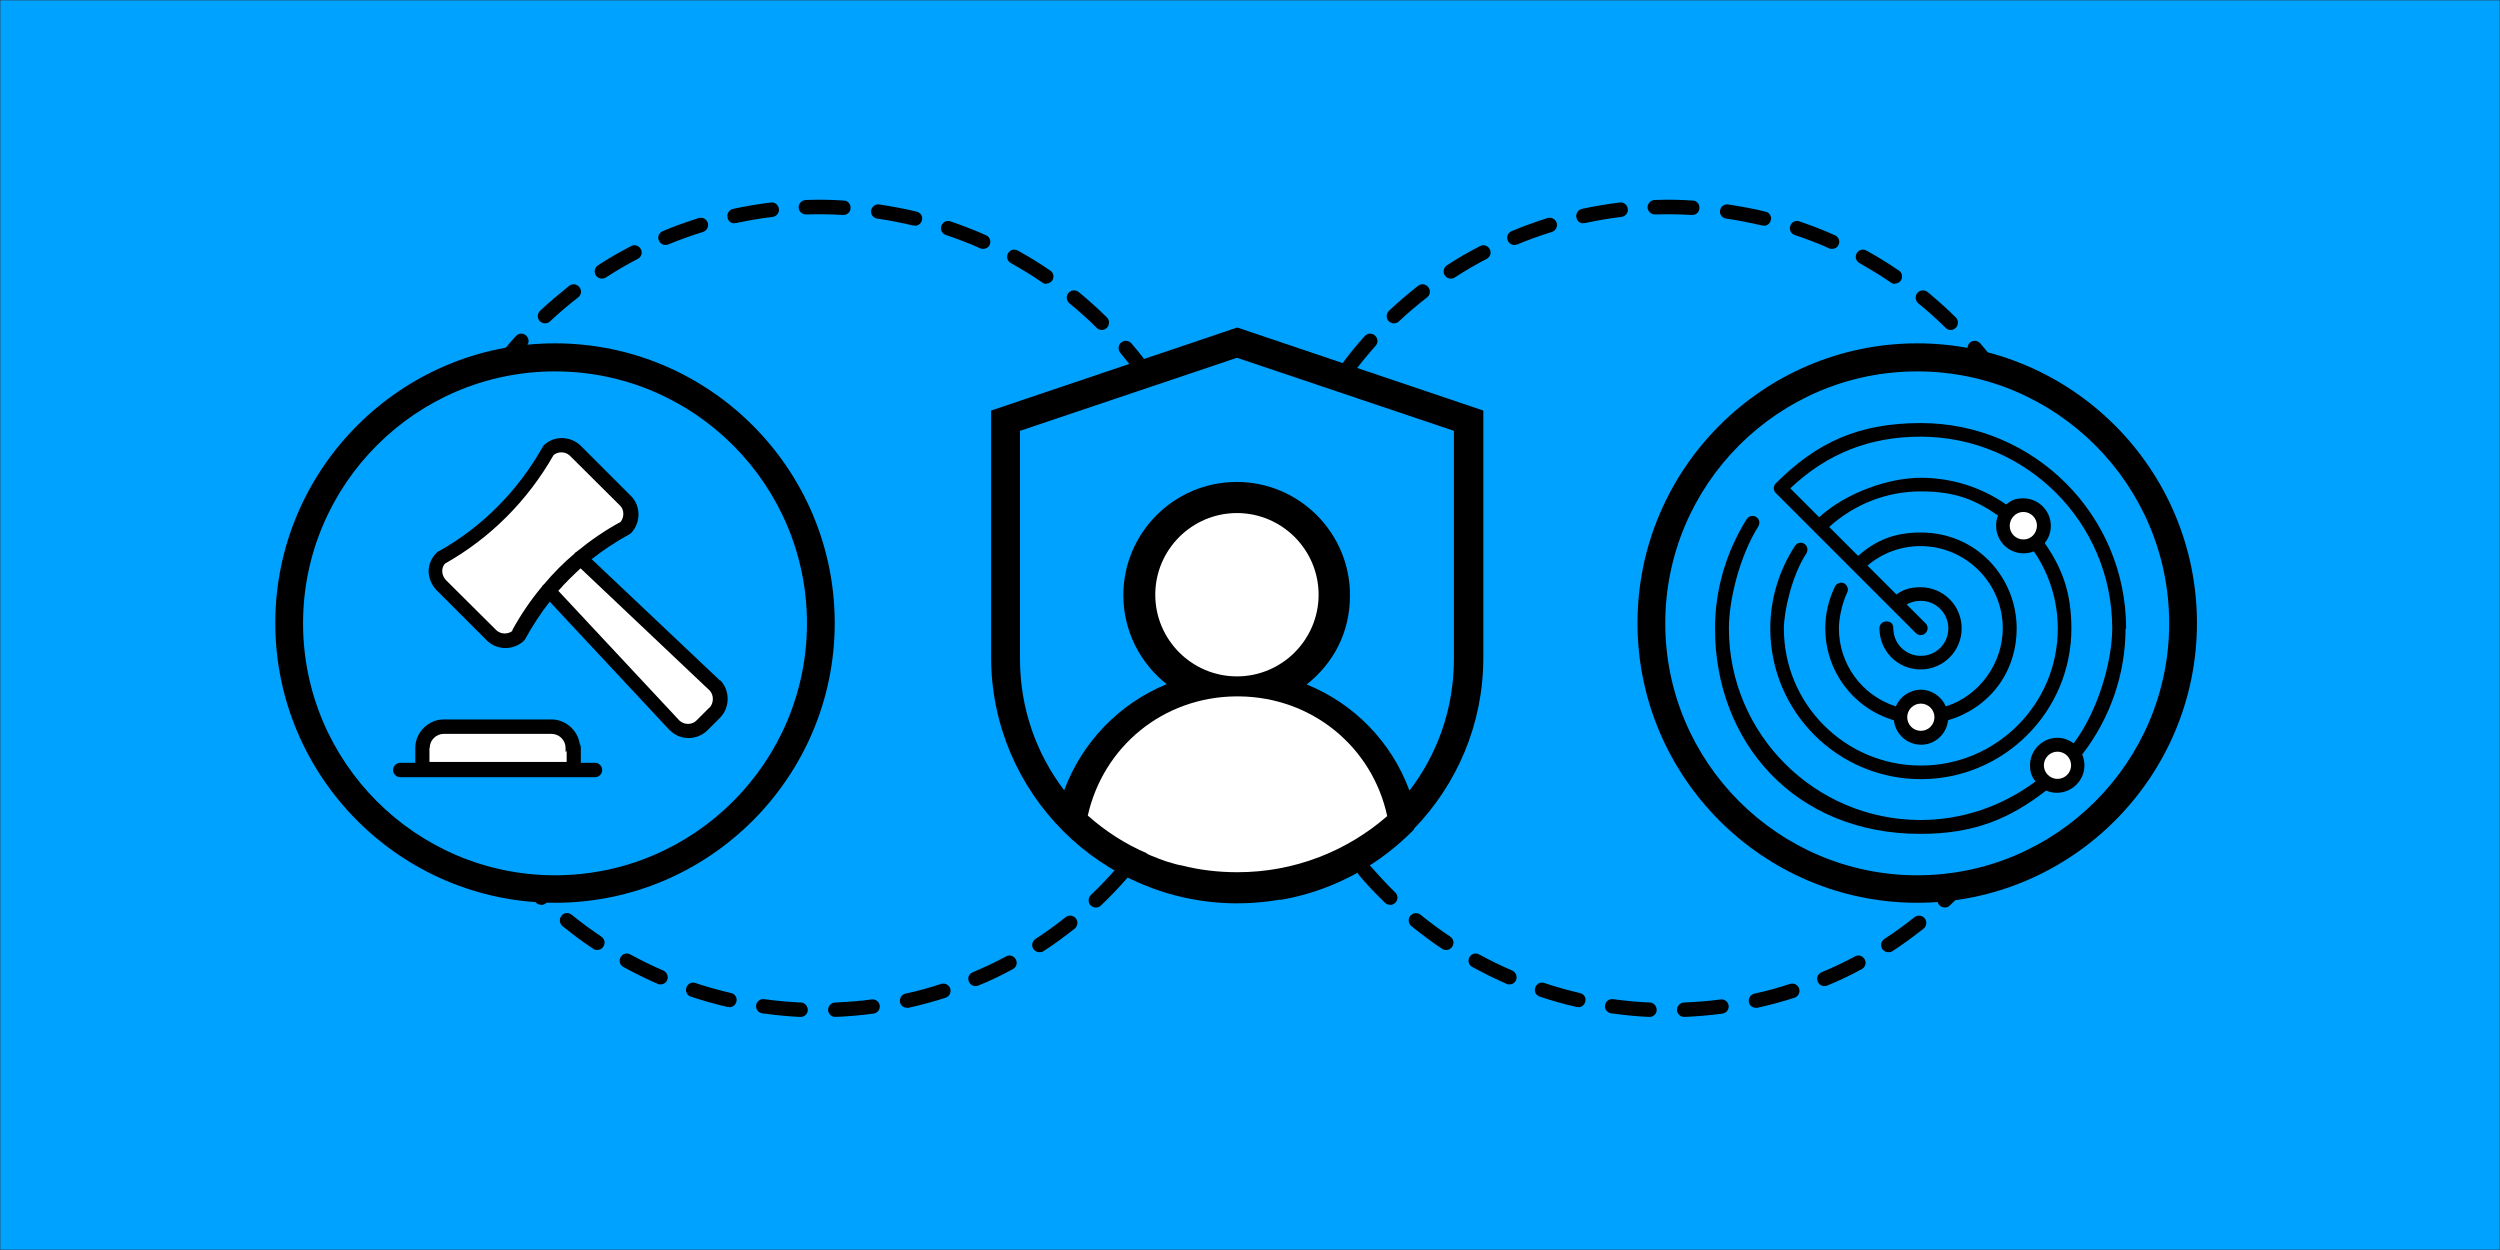
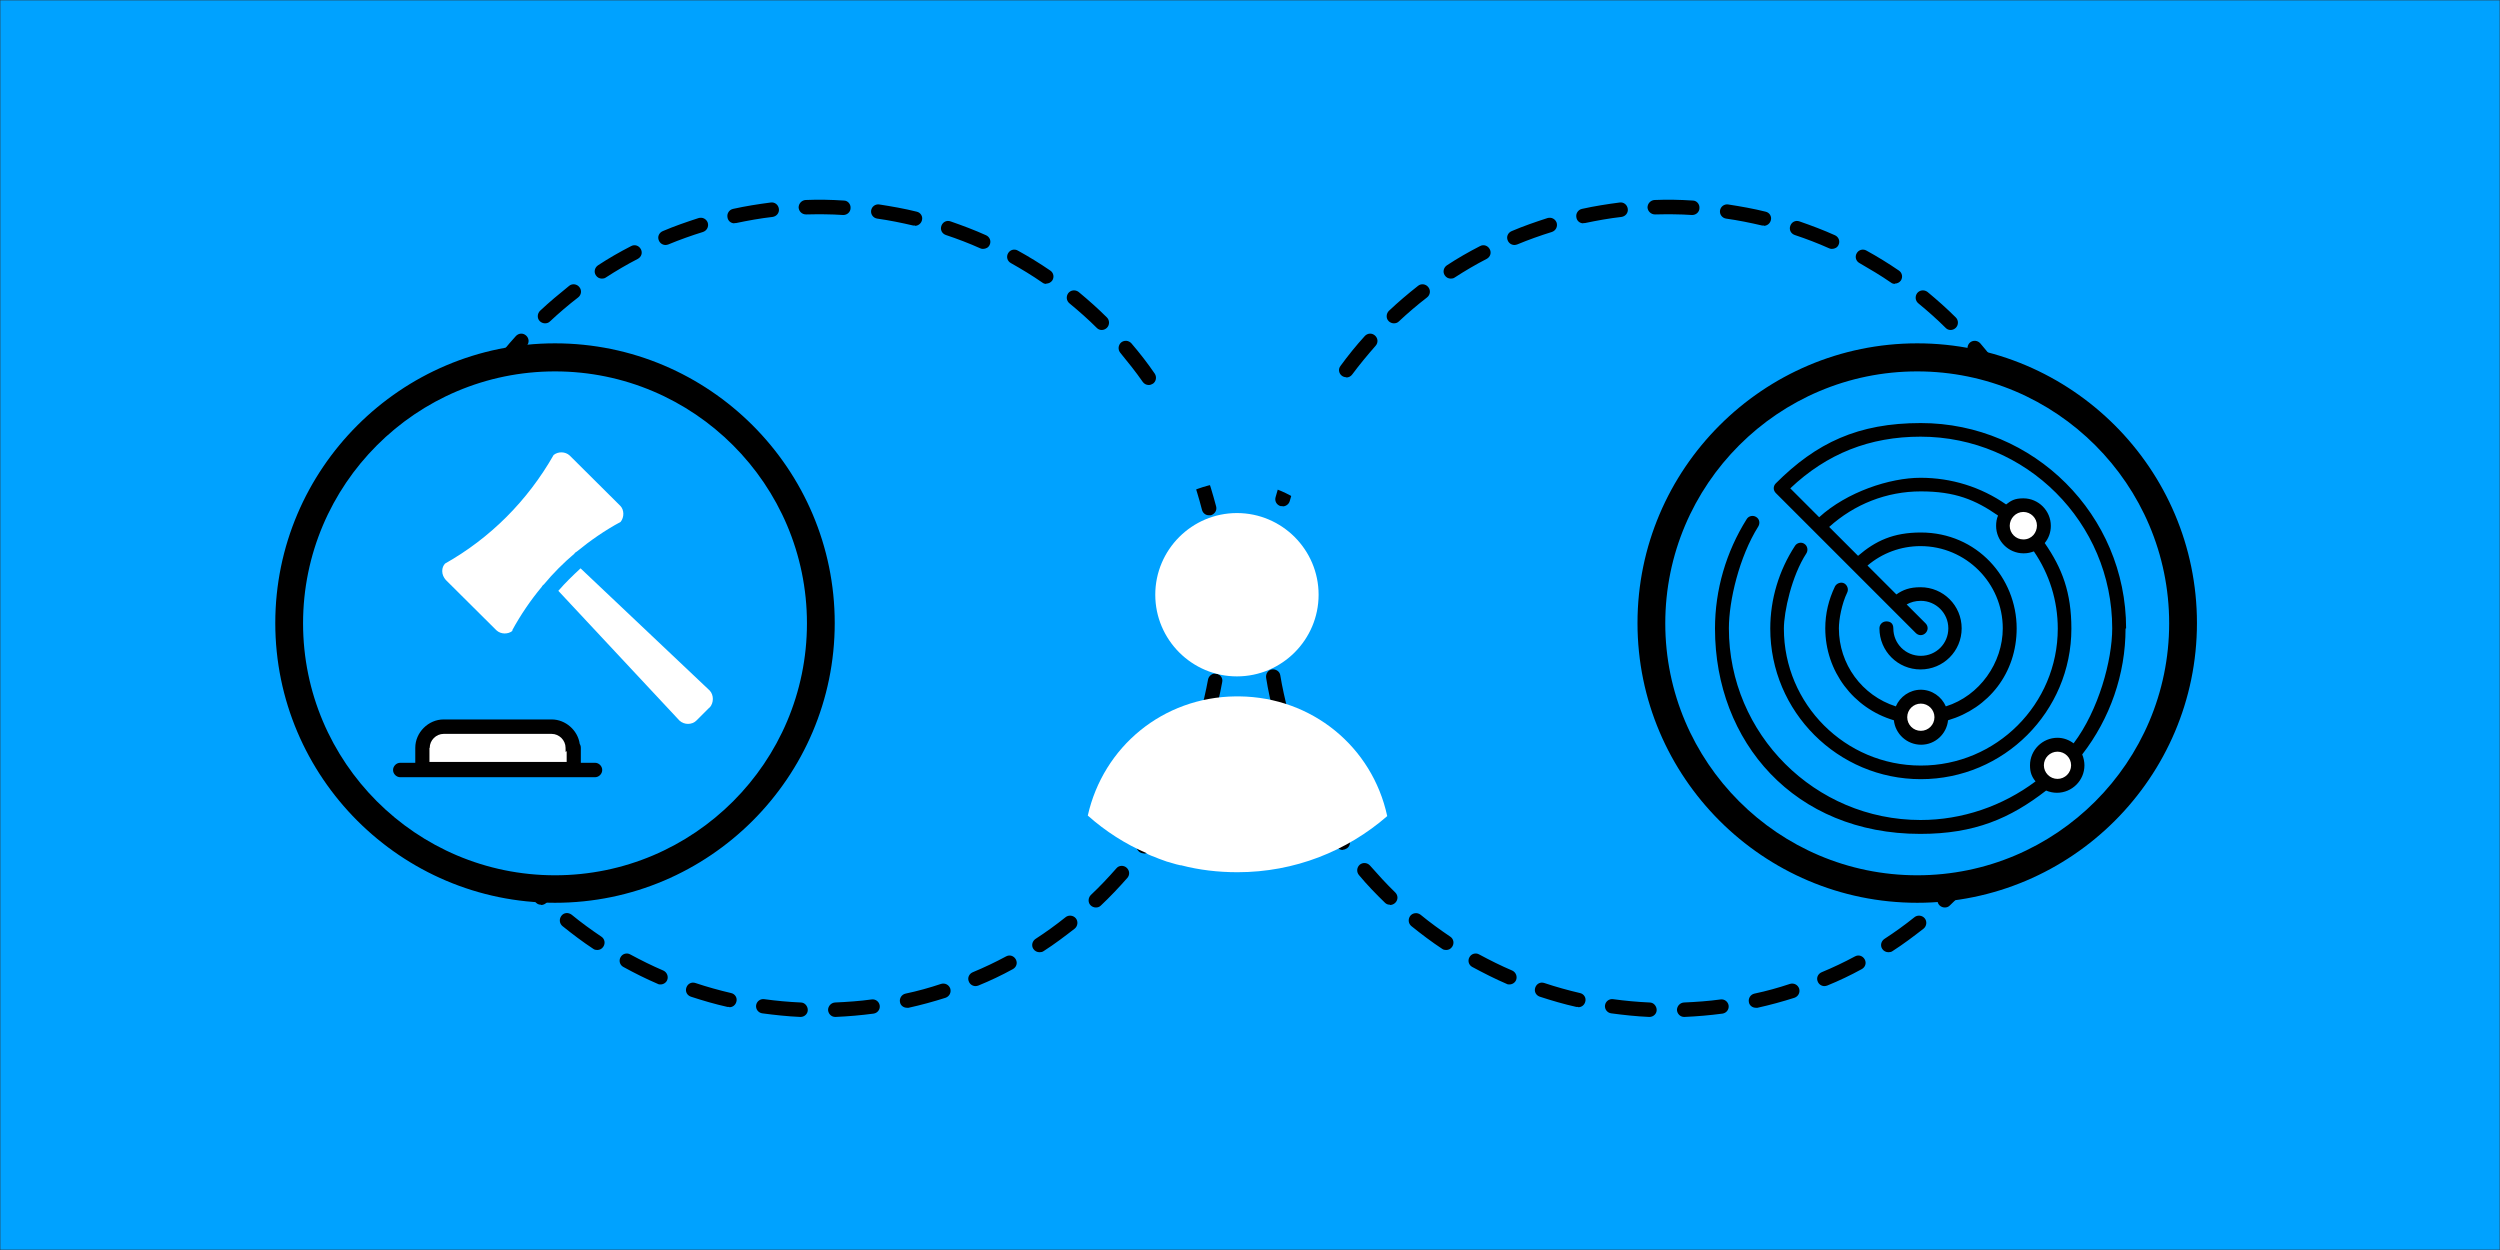
<svg xmlns="http://www.w3.org/2000/svg" width="900" height="450" viewBox="0 0 900 450" fill="none">
  <rect x="0" y="0" width="900" height="450" fill="#333333" stroke="none" />
  <g clip-path="url(#clip0_1104_61367)">
    <mask id="mask0_1104_61367" style="mask-type:luminance" maskUnits="userSpaceOnUse" x="0" y="0" width="900" height="450">
      <path d="M900 0H0V450H900V0Z" fill="white" />
    </mask>
    <g mask="url(#mask0_1104_61367)">
      <path d="M900 0H0V450H900V0Z" fill="#00A2FF" />
      <path d="M300.702 366.099C299.302 366.099 298.202 364.999 298.102 363.599C298.102 362.199 299.202 360.999 300.602 360.899C305.002 360.699 309.502 360.399 313.802 359.799C315.202 359.599 316.502 360.599 316.702 361.999C316.902 363.399 315.902 364.699 314.502 364.899C310.002 365.499 305.402 365.899 300.802 366.099H300.702ZM288.202 366.099C288.202 366.099 288.202 366.099 288.102 366.099C283.502 365.899 278.902 365.399 274.402 364.799C273.002 364.599 272.002 363.299 272.202 361.899C272.402 360.499 273.702 359.499 275.102 359.699C279.502 360.299 283.902 360.699 288.302 360.899C289.702 360.899 290.802 362.199 290.802 363.599C290.802 364.999 289.602 366.099 288.202 366.099ZM326.502 362.799C325.302 362.799 324.202 361.999 324.002 360.799C323.702 359.399 324.602 357.999 326.002 357.699C330.302 356.799 334.602 355.599 338.802 354.199C340.202 353.799 341.602 354.499 342.102 355.899C342.502 357.299 341.802 358.699 340.402 359.199C336.002 360.599 331.602 361.799 327.102 362.799C326.902 362.799 326.702 362.799 326.502 362.799ZM262.502 362.499C262.302 362.499 262.102 362.499 261.902 362.499C257.402 361.499 253.002 360.199 248.702 358.799C247.302 358.299 246.602 356.899 247.102 355.499C247.602 354.099 249.002 353.399 250.402 353.899C254.602 355.299 258.902 356.499 263.202 357.499C264.602 357.799 265.502 359.199 265.102 360.599C264.802 361.799 263.802 362.599 262.602 362.599L262.502 362.499ZM351.202 354.999C350.202 354.999 349.202 354.399 348.802 353.399C348.202 352.099 348.802 350.599 350.202 349.999C354.302 348.299 358.302 346.399 362.202 344.299C363.502 343.599 365.002 344.099 365.702 345.399C366.402 346.699 365.902 348.199 364.602 348.899C360.602 351.099 356.402 353.099 352.202 354.799C351.902 354.899 351.502 354.999 351.202 354.999ZM237.802 354.399C237.502 354.399 237.102 354.399 236.802 354.199C232.602 352.399 228.402 350.299 224.402 348.099C223.102 347.399 222.702 345.799 223.402 344.599C224.102 343.299 225.702 342.899 226.902 343.599C230.802 345.699 234.802 347.699 238.802 349.399C240.102 349.999 240.702 351.499 240.202 352.799C239.802 353.799 238.802 354.399 237.802 354.399ZM374.202 342.799C373.402 342.799 372.502 342.399 372.002 341.599C371.202 340.399 371.602 338.799 372.802 337.999C376.502 335.599 380.102 332.999 383.602 330.199C384.702 329.299 386.402 329.499 387.302 330.599C388.202 331.699 388.002 333.399 386.902 334.299C383.302 337.099 379.602 339.899 375.702 342.399C375.302 342.699 374.802 342.799 374.302 342.799H374.202ZM215.002 341.999C214.502 341.999 214.002 341.899 213.602 341.599C209.802 339.099 206.102 336.299 202.502 333.399C201.402 332.499 201.202 330.899 202.102 329.699C203.002 328.499 204.602 328.399 205.802 329.299C209.202 332.099 212.802 334.699 216.502 337.199C217.702 337.999 218.002 339.599 217.202 340.799C216.702 341.599 215.902 341.999 215.002 341.999ZM394.502 326.699C393.802 326.699 393.102 326.399 392.602 325.899C391.602 324.899 391.702 323.199 392.702 322.199C395.902 319.199 399.002 315.899 401.902 312.599C402.802 311.499 404.502 311.399 405.602 312.399C406.702 313.399 406.802 314.999 405.802 316.099C402.802 319.499 399.602 322.899 396.302 325.999C395.802 326.499 395.202 326.699 394.502 326.699ZM194.802 325.699C194.102 325.699 193.502 325.499 193.002 324.999C189.702 321.799 186.502 318.499 183.602 314.999C182.702 313.899 182.802 312.299 183.902 311.299C185.002 310.399 186.602 310.499 187.602 311.599C190.502 314.899 193.502 318.199 196.702 321.299C197.702 322.299 197.802 323.899 196.702 324.999C196.202 325.499 195.502 325.799 194.802 325.799V325.699ZM411.702 307.199C411.202 307.199 410.602 306.999 410.202 306.699C409.002 305.799 408.802 304.199 409.602 303.099C412.202 299.499 414.702 295.799 417.002 291.999C417.702 290.799 419.302 290.399 420.602 291.099C421.802 291.799 422.202 293.399 421.502 294.699C419.102 298.599 416.602 302.499 413.902 306.199C413.402 306.899 412.602 307.299 411.802 307.299L411.702 307.199ZM177.802 305.999C177.002 305.999 176.202 305.599 175.702 304.899C173.002 301.199 170.502 297.299 168.202 293.399C167.502 292.199 167.902 290.599 169.102 289.799C170.302 289.099 171.902 289.499 172.702 290.699C174.902 294.499 177.402 298.199 179.902 301.799C180.702 302.999 180.502 304.599 179.302 305.399C178.802 305.699 178.302 305.899 177.802 305.899V305.999ZM425.202 284.999C424.802 284.999 424.402 284.999 424.102 284.699C422.802 284.099 422.302 282.499 422.902 281.199C424.802 277.199 426.602 273.099 428.202 268.999C428.702 267.699 430.202 266.999 431.602 267.499C432.902 267.999 433.602 269.499 433.102 270.899C431.502 275.199 429.702 279.399 427.602 283.499C427.102 284.399 426.202 284.999 425.302 284.999H425.202ZM164.602 283.699C163.602 283.699 162.702 283.199 162.202 282.199C160.202 278.099 158.402 273.799 156.902 269.499C156.402 268.199 157.102 266.699 158.502 266.199C159.902 265.699 161.302 266.399 161.802 267.799C163.302 271.899 165.002 276.099 166.902 279.999C167.502 281.299 166.902 282.799 165.702 283.499C165.302 283.699 165.002 283.799 164.602 283.799V283.699ZM434.402 260.699C434.202 260.699 433.902 260.699 433.702 260.699C432.302 260.299 431.502 258.899 431.902 257.499C433.102 253.299 434.102 248.899 434.902 244.599C435.202 243.199 436.502 242.299 437.902 242.499C439.302 242.799 440.302 244.099 440.002 245.499C439.202 249.999 438.102 254.499 436.902 258.899C436.602 259.999 435.502 260.799 434.402 260.799V260.699ZM155.602 259.299C154.502 259.299 153.402 258.499 153.102 257.399C151.902 252.999 150.902 248.499 150.202 243.999C150.002 242.599 150.902 241.199 152.302 240.999C153.702 240.799 155.102 241.699 155.302 243.099C156.002 247.499 157.002 251.799 158.102 256.099C158.502 257.499 157.602 258.899 156.302 259.299C156.102 259.299 155.802 259.299 155.602 259.299ZM439.102 235.199H438.902C437.502 235.099 436.402 233.799 436.502 232.399C436.902 227.999 437.102 223.599 437.102 219.099C437.102 214.599 438.302 216.499 439.702 216.499C441.102 216.499 442.302 217.699 442.302 219.099C442.302 223.699 442.102 228.299 441.702 232.799C441.602 234.099 440.402 235.199 439.102 235.199ZM151.202 233.699C149.902 233.699 148.702 232.699 148.602 231.299C148.302 227.299 148.102 223.099 148.102 219.099C148.102 215.099 148.102 218.099 148.102 217.599C148.102 216.199 149.302 214.999 150.702 214.999C152.102 214.999 153.302 216.199 153.302 217.599C153.302 218.099 153.302 218.599 153.302 219.099C153.302 222.999 153.502 226.999 153.802 230.899C153.902 232.299 152.902 233.599 151.402 233.699C151.402 233.699 151.302 233.699 151.202 233.699ZM439.402 211.199C438.002 211.199 436.902 210.199 436.802 208.799C436.502 204.399 436.002 199.999 435.202 195.599C435.002 194.199 435.902 192.799 437.302 192.599C438.702 192.399 440.102 193.299 440.302 194.699C441.102 199.199 441.602 203.799 441.902 208.399C442.002 209.799 440.902 211.099 439.502 211.199C439.502 211.199 439.402 211.199 439.302 211.199H439.402ZM151.302 207.699C151.302 207.699 151.102 207.699 151.002 207.699C149.602 207.599 148.502 206.299 148.702 204.899C149.102 200.299 149.802 195.799 150.702 191.299C151.002 189.899 152.302 188.999 153.702 189.199C155.102 189.499 156.002 190.799 155.802 192.199C155.002 196.499 154.302 200.899 153.902 205.299C153.802 206.599 152.602 207.699 151.302 207.699ZM435.202 185.499C434.002 185.499 433.002 184.699 432.702 183.499C431.602 179.199 430.302 174.999 428.802 170.799C428.302 169.399 429.002 167.999 430.402 167.499C431.802 166.999 433.202 167.699 433.702 169.099C435.302 173.399 436.602 177.799 437.802 182.299C438.202 183.699 437.302 185.099 435.902 185.499C435.702 185.499 435.502 185.499 435.202 185.499ZM156.102 182.199C155.902 182.199 155.602 182.199 155.402 182.199C154.002 181.799 153.202 180.399 153.602 178.999C154.802 174.599 156.302 170.199 158.002 165.899C158.502 164.599 160.002 163.899 161.402 164.399C162.802 164.899 163.402 166.399 162.902 167.799C161.302 171.899 159.902 176.099 158.702 180.399C158.402 181.499 157.302 182.299 156.202 182.299L156.102 182.199ZM426.502 161.099C425.502 161.099 424.602 160.499 424.102 159.599C422.302 155.599 420.202 151.599 418.002 147.799C417.302 146.599 417.702 144.999 418.902 144.199C420.102 143.499 421.702 143.899 422.502 145.099C424.802 149.099 426.902 153.199 428.902 157.299C429.502 158.599 428.902 160.199 427.602 160.799C427.202 160.999 426.902 160.999 426.502 160.999V161.099ZM165.402 157.999C165.002 157.999 164.602 157.999 164.302 157.699C163.002 157.099 162.502 155.499 163.102 154.199C165.102 150.099 167.402 145.999 169.802 142.099C170.602 140.899 172.202 140.499 173.402 141.199C174.602 141.999 175.002 143.599 174.302 144.799C172.002 148.599 169.802 152.499 167.902 156.399C167.402 157.299 166.502 157.899 165.602 157.899L165.402 157.999ZM413.502 138.599C412.702 138.599 411.902 138.199 411.402 137.499C408.902 133.899 406.102 130.399 403.302 126.999C402.402 125.899 402.502 124.299 403.602 123.299C404.702 122.399 406.302 122.499 407.302 123.599C410.302 127.099 413.102 130.699 415.702 134.499C416.502 135.699 416.202 137.299 415.102 138.099C414.602 138.399 414.102 138.599 413.602 138.599H413.502ZM179.002 135.799C178.502 135.799 177.902 135.599 177.502 135.299C176.302 134.399 176.102 132.799 177.002 131.699C179.702 127.999 182.602 124.399 185.702 120.999C186.702 119.899 188.302 119.799 189.402 120.799C190.502 121.799 190.602 123.399 189.602 124.499C186.702 127.799 183.802 131.299 181.202 134.799C180.702 135.499 179.902 135.899 179.102 135.899L179.002 135.799ZM396.702 118.799C396.002 118.799 395.402 118.599 394.902 118.099C391.802 114.999 388.402 111.999 385.002 109.199C383.902 108.299 383.702 106.699 384.602 105.499C385.502 104.399 387.102 104.199 388.302 105.099C391.802 107.999 395.302 111.099 398.502 114.299C399.502 115.299 399.502 116.999 398.502 117.999C398.002 118.499 397.302 118.799 396.602 118.799H396.702ZM196.202 116.399C195.502 116.399 194.802 116.099 194.302 115.599C193.302 114.599 193.402 112.899 194.402 111.899C197.702 108.799 201.302 105.799 204.902 102.899C206.002 101.999 207.702 102.199 208.602 103.399C209.502 104.499 209.302 106.199 208.102 107.099C204.602 109.799 201.202 112.699 198.002 115.699C197.502 116.199 196.902 116.399 196.202 116.399ZM376.702 102.199C376.202 102.199 375.702 102.099 375.202 101.699C371.602 99.199 367.802 96.899 363.902 94.699C362.602 93.999 362.202 92.399 362.902 91.199C363.602 89.899 365.202 89.499 366.402 90.199C370.402 92.399 374.302 94.799 378.102 97.399C379.302 98.199 379.602 99.799 378.802 100.999C378.302 101.699 377.502 102.099 376.602 102.099L376.702 102.199ZM216.702 100.299C215.802 100.299 215.002 99.899 214.502 99.099C213.702 97.899 214.102 96.299 215.302 95.499C219.102 92.999 223.102 90.699 227.202 88.599C228.502 87.899 230.002 88.399 230.702 89.699C231.402 90.999 230.902 92.499 229.602 93.199C225.702 95.199 221.802 97.499 218.102 99.899C217.702 100.199 217.202 100.299 216.702 100.299ZM354.002 89.599C353.602 89.599 353.302 89.599 352.902 89.399C348.902 87.599 344.702 85.999 340.502 84.599C339.102 84.099 338.402 82.699 338.902 81.299C339.402 79.899 340.802 79.199 342.202 79.699C346.502 81.199 350.802 82.799 355.002 84.699C356.302 85.299 356.902 86.799 356.302 88.099C355.902 89.099 354.902 89.599 353.902 89.599H354.002ZM239.602 88.199C238.602 88.199 237.602 87.599 237.202 86.599C236.602 85.299 237.202 83.799 238.602 83.199C242.802 81.399 247.202 79.899 251.502 78.499C252.902 78.099 254.302 78.799 254.802 80.199C255.202 81.599 254.502 82.999 253.102 83.499C248.902 84.799 244.702 86.299 240.602 87.999C240.302 88.099 239.902 88.199 239.602 88.199ZM329.402 81.199C329.202 81.199 329.002 81.199 328.802 81.199C324.502 80.199 320.102 79.299 315.802 78.699C314.402 78.499 313.402 77.199 313.602 75.799C313.802 74.399 315.102 73.399 316.502 73.599C321.002 74.299 325.602 75.099 330.002 76.199C331.402 76.499 332.302 77.899 331.902 79.299C331.602 80.499 330.502 81.299 329.402 81.299V81.199ZM264.402 80.399C263.202 80.399 262.102 79.599 261.902 78.299C261.602 76.899 262.502 75.499 263.902 75.199C268.402 74.199 272.902 73.499 277.502 72.899C278.902 72.699 280.202 73.699 280.402 75.199C280.602 76.599 279.602 77.899 278.102 78.099C273.702 78.599 269.302 79.399 265.002 80.299C264.802 80.299 264.602 80.299 264.402 80.299V80.399ZM303.702 77.399C303.702 77.399 303.602 77.399 303.502 77.399C299.102 77.099 294.602 77.099 290.202 77.199C288.702 77.199 287.602 76.099 287.502 74.699C287.502 73.299 288.602 72.099 290.002 71.999C294.602 71.799 299.202 71.899 303.802 72.199C305.202 72.199 306.302 73.499 306.202 74.899C306.202 76.299 305.002 77.399 303.602 77.399H303.702Z" fill="black" />
      <path d="M606.303 366.099C604.903 366.099 603.803 364.999 603.703 363.599C603.703 362.199 604.803 360.999 606.203 360.899C610.603 360.699 615.103 360.399 619.403 359.799C620.803 359.599 622.103 360.599 622.303 361.999C622.503 363.399 621.503 364.699 620.103 364.899C615.603 365.499 611.003 365.899 606.403 366.099H606.303ZM593.803 366.099C593.803 366.099 593.803 366.099 593.703 366.099C589.103 365.899 584.503 365.399 580.003 364.799C578.603 364.599 577.603 363.299 577.803 361.899C578.003 360.499 579.303 359.499 580.703 359.699C585.103 360.299 589.503 360.699 593.903 360.899C595.303 360.899 596.403 362.199 596.403 363.599C596.403 364.999 595.203 366.099 593.803 366.099ZM632.103 362.799C630.903 362.799 629.803 361.999 629.603 360.799C629.303 359.399 630.203 357.999 631.603 357.699C635.903 356.799 640.203 355.599 644.403 354.199C645.803 353.799 647.203 354.499 647.703 355.899C648.103 357.299 647.403 358.699 646.003 359.199C641.603 360.599 637.203 361.799 632.703 362.799C632.503 362.799 632.303 362.799 632.103 362.799ZM568.103 362.499C567.903 362.499 567.703 362.499 567.503 362.499C563.003 361.499 558.603 360.199 554.303 358.799C552.903 358.299 552.203 356.899 552.703 355.499C553.203 354.099 554.603 353.399 556.003 353.899C560.203 355.299 564.503 356.499 568.803 357.499C570.203 357.799 571.103 359.199 570.703 360.599C570.403 361.799 569.403 362.599 568.203 362.599L568.103 362.499ZM656.803 354.999C655.803 354.999 654.803 354.399 654.403 353.399C653.803 352.099 654.403 350.599 655.803 349.999C659.903 348.299 663.903 346.399 667.803 344.299C669.103 343.599 670.603 344.099 671.303 345.399C672.003 346.699 671.503 348.199 670.203 348.899C666.203 351.099 662.003 353.099 657.803 354.799C657.503 354.899 657.103 354.999 656.803 354.999ZM543.403 354.399C543.103 354.399 542.703 354.399 542.403 354.199C538.203 352.399 534.103 350.299 530.003 348.099C528.703 347.399 528.303 345.799 529.003 344.599C529.703 343.299 531.303 342.899 532.503 343.599C536.403 345.699 540.403 347.699 544.403 349.399C545.703 349.999 546.303 351.499 545.803 352.799C545.403 353.799 544.403 354.399 543.403 354.399ZM679.803 342.799C679.003 342.799 678.103 342.399 677.603 341.599C676.803 340.399 677.203 338.799 678.403 337.999C682.103 335.599 685.703 332.999 689.203 330.199C690.303 329.299 692.003 329.499 692.903 330.599C693.803 331.699 693.603 333.399 692.503 334.299C688.903 337.099 685.203 339.899 681.303 342.399C680.903 342.699 680.403 342.799 679.903 342.799H679.803ZM520.603 341.999C520.103 341.999 519.603 341.899 519.203 341.599C515.403 339.099 511.703 336.299 508.103 333.399C507.003 332.499 506.803 330.899 507.703 329.699C508.603 328.599 510.203 328.399 511.403 329.299C514.803 332.099 518.403 334.699 522.103 337.199C523.303 337.999 523.603 339.599 522.803 340.799C522.303 341.599 521.503 341.999 520.603 341.999ZM700.103 326.699C699.403 326.699 698.703 326.399 698.203 325.899C697.203 324.899 697.303 323.199 698.303 322.199C701.503 319.199 704.603 315.899 707.503 312.599C708.403 311.499 710.103 311.399 711.203 312.399C712.303 313.299 712.403 314.999 711.403 316.099C708.403 319.499 705.203 322.899 701.903 325.999C701.403 326.499 700.803 326.699 700.103 326.699ZM500.403 325.699C499.703 325.699 499.103 325.499 498.603 324.999C495.303 321.799 492.103 318.499 489.203 314.999C488.303 313.899 488.403 312.299 489.503 311.299C490.603 310.399 492.203 310.499 493.203 311.599C496.103 314.899 499.103 318.199 502.303 321.299C503.303 322.299 503.403 323.899 502.303 324.999C501.803 325.499 501.103 325.799 500.403 325.799V325.699ZM717.303 307.199C716.803 307.199 716.203 306.999 715.803 306.699C714.603 305.799 714.403 304.199 715.203 303.099C717.803 299.499 720.303 295.799 722.603 291.999C723.303 290.799 724.903 290.399 726.203 291.099C727.403 291.799 727.803 293.399 727.103 294.699C724.703 298.599 722.203 302.499 719.503 306.199C719.003 306.899 718.203 307.299 717.403 307.299L717.303 307.199ZM483.403 305.999C482.603 305.999 481.803 305.599 481.303 304.899C478.603 301.199 476.103 297.299 473.803 293.399C473.103 292.199 473.503 290.599 474.703 289.799C475.903 289.099 477.503 289.499 478.303 290.699C480.503 294.499 483.003 298.199 485.503 301.799C486.303 302.999 486.103 304.599 484.903 305.399C484.403 305.699 483.903 305.899 483.403 305.899V305.999ZM730.803 284.999C730.403 284.999 730.003 284.999 729.703 284.699C728.403 284.099 727.903 282.499 728.503 281.199C730.403 277.199 732.203 273.099 733.803 268.999C734.303 267.699 735.803 266.999 737.203 267.499C738.503 267.999 739.203 269.499 738.703 270.899C737.103 275.199 735.303 279.399 733.203 283.499C732.703 284.399 731.803 284.999 730.903 284.999H730.803ZM470.203 283.699C469.203 283.699 468.303 283.199 467.803 282.199C465.803 278.099 464.003 273.799 462.503 269.499C462.003 268.199 462.703 266.699 464.103 266.199C465.403 265.699 466.903 266.399 467.403 267.799C468.903 271.899 470.603 276.099 472.503 279.999C473.103 281.299 472.503 282.799 471.303 283.499C470.903 283.699 470.603 283.799 470.203 283.799V283.699ZM740.003 260.699C739.803 260.699 739.503 260.699 739.303 260.699C737.903 260.299 737.103 258.899 737.503 257.499C738.703 253.299 739.703 248.899 740.503 244.599C740.803 243.199 742.103 242.199 743.503 242.499C744.903 242.799 745.903 244.099 745.603 245.499C744.803 249.999 743.703 254.499 742.503 258.899C742.203 259.999 741.103 260.799 740.003 260.799V260.699ZM461.203 259.299C460.103 259.299 459.003 258.499 458.703 257.399C457.503 252.999 456.503 248.499 455.803 243.999C455.603 242.599 456.503 241.199 457.903 240.999C459.303 240.799 460.703 241.699 460.903 243.099C461.603 247.399 462.603 251.799 463.703 256.099C464.103 257.499 463.203 258.899 461.903 259.299C461.703 259.299 461.403 259.299 461.203 259.299ZM744.703 235.199H744.503C743.103 235.099 742.003 233.799 742.103 232.399C742.503 227.999 742.703 223.599 742.703 219.099C742.703 214.599 743.903 216.499 745.303 216.499C746.703 216.499 747.903 217.699 747.903 219.099C747.903 223.699 747.703 228.299 747.303 232.799C747.203 234.099 746.003 235.199 744.703 235.199ZM456.803 233.699C455.503 233.699 454.303 232.699 454.203 231.299C453.903 227.299 453.703 223.099 453.703 219.099C453.703 215.099 453.703 218.099 453.703 217.599C453.703 216.199 454.903 214.999 456.303 214.999C457.703 214.999 458.903 216.199 458.903 217.599C458.903 218.099 458.903 218.599 458.903 219.099C458.903 222.999 459.103 226.999 459.403 230.899C459.503 232.299 458.503 233.599 457.003 233.699C457.003 233.699 456.903 233.699 456.803 233.699ZM745.003 211.199C743.603 211.199 742.503 210.199 742.403 208.799C742.103 204.399 741.603 199.999 740.803 195.599C740.603 194.199 741.503 192.799 742.903 192.599C744.303 192.399 745.703 193.299 745.903 194.699C746.603 199.199 747.203 203.799 747.503 208.399C747.603 209.799 746.503 211.099 745.103 211.199C745.103 211.199 745.003 211.199 744.903 211.199H745.003ZM456.903 207.699C456.903 207.699 456.703 207.699 456.603 207.699C455.203 207.599 454.103 206.299 454.303 204.899C454.703 200.299 455.403 195.799 456.303 191.299C456.603 189.899 457.903 188.999 459.303 189.199C460.703 189.499 461.603 190.799 461.403 192.199C460.603 196.499 459.903 200.899 459.503 205.299C459.403 206.599 458.203 207.699 456.903 207.699ZM740.803 185.499C739.603 185.499 738.603 184.699 738.303 183.499C737.203 179.199 735.903 174.999 734.403 170.799C733.903 169.399 734.603 167.999 736.003 167.499C737.403 166.999 738.803 167.699 739.303 169.099C740.903 173.399 742.203 177.799 743.403 182.299C743.803 183.699 742.903 185.099 741.503 185.499C741.303 185.499 741.103 185.499 740.803 185.499ZM461.703 182.199C461.503 182.199 461.203 182.199 461.003 182.199C459.603 181.799 458.803 180.399 459.203 178.999C460.403 174.599 461.903 170.199 463.603 165.899C464.103 164.599 465.603 163.899 467.003 164.399C468.303 164.899 469.003 166.399 468.503 167.799C466.903 171.899 465.503 176.099 464.303 180.399C464.003 181.499 462.903 182.299 461.803 182.299L461.703 182.199ZM732.103 161.099C731.103 161.099 730.203 160.499 729.703 159.599C727.803 155.599 725.803 151.599 723.603 147.799C722.903 146.599 723.303 144.999 724.503 144.199C725.703 143.499 727.303 143.899 728.103 145.099C730.403 148.999 732.503 153.199 734.503 157.299C735.103 158.599 734.503 160.199 733.203 160.799C732.803 160.999 732.503 160.999 732.103 160.999V161.099ZM471.003 157.999C470.603 157.999 470.203 157.999 469.903 157.699C468.603 157.099 468.103 155.499 468.703 154.199C470.703 150.099 473.003 145.999 475.303 142.099C476.103 140.899 477.703 140.499 478.903 141.199C480.103 141.999 480.503 143.599 479.803 144.799C477.503 148.599 475.303 152.499 473.403 156.399C472.903 157.299 472.003 157.899 471.103 157.899L471.003 157.999ZM719.103 138.599C718.303 138.599 717.503 138.199 717.003 137.499C714.503 133.899 711.703 130.399 708.903 126.999C708.003 125.899 708.103 124.299 709.203 123.299C710.303 122.399 711.903 122.499 712.903 123.599C715.903 127.099 718.703 130.699 721.303 134.499C722.103 135.699 721.803 137.299 720.703 138.099C720.203 138.399 719.703 138.599 719.203 138.599H719.103ZM484.603 135.799C484.103 135.799 483.503 135.599 483.103 135.299C481.903 134.399 481.703 132.799 482.603 131.699C485.303 127.999 488.203 124.399 491.303 120.999C492.303 119.899 493.903 119.799 495.003 120.799C496.103 121.799 496.203 123.399 495.203 124.499C492.303 127.799 489.403 131.299 486.803 134.799C486.303 135.499 485.503 135.899 484.703 135.899L484.603 135.799ZM702.303 118.799C701.603 118.799 701.003 118.599 700.503 118.099C697.403 114.999 694.003 111.999 690.603 109.199C689.503 108.299 689.303 106.699 690.203 105.499C691.103 104.399 692.703 104.199 693.903 105.099C697.403 107.999 700.903 111.099 704.103 114.299C705.103 115.299 705.103 116.999 704.103 117.999C703.603 118.499 702.903 118.799 702.203 118.799H702.303ZM501.803 116.399C501.103 116.399 500.403 116.099 499.903 115.599C498.903 114.599 499.003 112.899 500.003 111.899C503.303 108.799 506.803 105.799 510.503 102.899C511.603 101.999 513.303 102.199 514.203 103.399C515.103 104.499 514.903 106.199 513.703 107.099C510.203 109.799 506.803 112.699 503.603 115.699C503.103 116.199 502.503 116.399 501.803 116.399ZM682.203 102.199C681.703 102.199 681.203 102.099 680.703 101.699C677.103 99.199 673.203 96.899 669.403 94.699C668.103 93.999 667.703 92.399 668.403 91.199C669.103 89.899 670.703 89.499 671.903 90.199C675.903 92.399 679.803 94.799 683.603 97.399C684.803 98.199 685.103 99.799 684.303 100.999C683.803 101.699 683.003 102.099 682.103 102.099L682.203 102.199ZM522.303 100.299C521.403 100.299 520.603 99.899 520.103 99.099C519.303 97.899 519.703 96.299 520.903 95.499C524.703 92.999 528.703 90.699 532.803 88.599C534.103 87.899 535.603 88.399 536.303 89.699C537.003 90.999 536.503 92.499 535.203 93.199C531.303 95.199 527.403 97.499 523.703 99.899C523.303 100.199 522.803 100.299 522.303 100.299ZM659.603 89.599C659.203 89.599 658.903 89.599 658.503 89.399C654.503 87.599 650.303 85.999 646.103 84.599C644.703 84.099 644.003 82.699 644.503 81.299C645.003 79.899 646.403 79.199 647.803 79.699C652.103 81.199 656.403 82.799 660.603 84.699C661.903 85.299 662.503 86.799 661.903 88.099C661.503 89.099 660.503 89.599 659.503 89.599H659.603ZM545.203 88.199C544.203 88.199 543.203 87.599 542.803 86.599C542.203 85.299 542.803 83.799 544.203 83.199C548.403 81.399 552.803 79.899 557.103 78.499C558.503 78.099 559.903 78.799 560.403 80.199C560.803 81.599 560.103 82.999 558.703 83.499C554.503 84.799 550.303 86.299 546.203 87.999C545.903 88.099 545.503 88.199 545.203 88.199ZM635.003 81.199C634.803 81.199 634.603 81.199 634.403 81.199C630.103 80.199 625.703 79.299 621.403 78.699C620.003 78.499 619.003 77.199 619.203 75.799C619.403 74.399 620.703 73.399 622.103 73.599C626.603 74.299 631.203 75.099 635.603 76.199C637.003 76.499 637.903 77.899 637.503 79.299C637.203 80.499 636.103 81.299 635.003 81.299V81.199ZM570.003 80.399C568.803 80.399 567.703 79.599 567.503 78.299C567.203 76.899 568.103 75.499 569.503 75.199C574.003 74.199 578.503 73.499 583.103 72.899C584.503 72.699 585.803 73.699 586.003 75.199C586.203 76.599 585.203 77.899 583.703 78.099C579.303 78.599 574.903 79.399 570.603 80.299C570.403 80.299 570.203 80.299 570.003 80.299V80.399ZM609.303 77.399C609.303 77.399 609.203 77.399 609.103 77.399C604.703 77.099 600.203 77.099 595.803 77.199C594.403 77.199 593.203 76.099 593.103 74.699C593.103 73.299 594.203 72.099 595.603 71.999C600.203 71.799 604.803 71.899 609.403 72.199C610.803 72.199 611.903 73.499 611.803 74.899C611.803 76.299 610.603 77.399 609.203 77.399H609.303Z" fill="black" />
-       <path d="M533.997 236.798C533.997 260.698 524.497 282.398 508.997 298.398V298.698L506.597 300.998C493.997 312.998 478.297 320.898 461.397 323.898C461.197 323.898 460.997 323.898 460.797 323.898C460.497 323.898 460.297 323.898 459.997 323.998C455.197 324.798 450.297 325.198 445.397 325.198C396.597 325.198 356.797 285.498 356.797 236.598V147.798L445.397 117.898L533.997 147.798V236.598V236.798Z" fill="black" />
      <path d="M507.503 284.501C517.503 271.401 523.403 255.001 523.403 237.301V155.101L445.303 128.801L367.203 155.101V237.301C367.203 255.001 373.103 271.401 383.103 284.501C389.603 267.001 403.103 253.201 420.003 246.301C410.503 238.801 404.403 227.201 404.403 214.301C404.403 191.801 422.703 173.501 445.203 173.501C467.703 173.501 486.003 191.801 486.003 214.301C486.003 227.852 479.903 238.901 470.403 246.401C487.403 253.301 500.903 267.001 507.403 284.601L507.503 284.501Z" fill="#00A2FF" />
      <path d="M412.802 307.299C413.002 307.299 413.202 307.499 413.402 307.599C414.202 307.999 415.102 308.299 415.902 308.599C416.302 308.799 416.702 308.899 417.102 309.099C417.802 309.399 418.602 309.599 419.302 309.899C419.802 310.099 420.402 310.299 420.902 310.399C421.202 310.499 421.502 310.599 421.902 310.699C422.902 310.999 423.902 311.299 424.902 311.499C424.902 311.499 425.102 311.499 425.202 311.499C431.702 313.199 438.502 313.999 445.502 313.999C466.102 313.999 484.902 306.399 499.402 293.799C494.002 268.799 472.302 250.999 446.202 250.699C446.002 250.699 445.702 250.699 445.502 250.699C445.302 250.699 445.002 250.699 444.802 250.699C418.602 250.999 397.202 268.799 391.602 293.599C398.002 299.299 405.202 303.899 412.902 307.199L412.802 307.299Z" fill="white" />
      <path d="M474.698 214.099C474.698 197.899 461.498 184.699 445.298 184.699C429.098 184.699 415.898 197.899 415.898 214.099C415.898 230.299 429.098 243.499 445.298 243.499C461.498 243.499 474.698 230.299 474.698 214.099Z" fill="white" />
      <path d="M199.802 320.103C252.655 320.103 295.502 277.257 295.502 224.403C295.502 171.549 252.655 128.703 199.802 128.703C146.948 128.703 104.102 171.549 104.102 224.403C104.102 277.257 146.948 320.103 199.802 320.103Z" fill="#00A2FF" />
      <path d="M199.802 325.002C144.302 325.002 99.102 279.802 99.102 224.302C99.102 168.802 144.302 123.602 199.802 123.602C255.302 123.602 300.502 168.802 300.502 224.302C300.502 279.802 255.302 325.002 199.802 325.002ZM199.802 133.702C149.802 133.702 109.102 174.402 109.102 224.402C109.102 274.402 149.802 315.102 199.802 315.102C249.802 315.102 290.502 274.402 290.502 224.402C290.502 174.402 249.802 133.702 199.802 133.702Z" fill="black" />
      <path d="M690.2 320.103C743.054 320.103 785.9 277.257 785.9 224.403C785.9 171.549 743.054 128.703 690.2 128.703C637.346 128.703 594.5 171.549 594.5 224.403C594.5 277.257 637.346 320.103 690.2 320.103Z" fill="#00A2FF" />
      <path d="M690.2 325.002C634.7 325.002 589.5 279.802 589.5 224.302C589.5 168.802 634.7 123.602 690.2 123.602C745.7 123.602 790.9 168.802 790.9 224.302C790.9 279.802 745.7 325.002 690.2 325.002ZM690.2 133.702C640.2 133.702 599.5 174.402 599.5 224.402C599.5 274.402 640.2 315.102 690.2 315.102C740.2 315.102 780.9 274.402 780.9 224.402C780.9 174.402 740.2 133.702 690.2 133.702Z" fill="black" />
      <path d="M765.398 226.201C765.398 185.401 732.198 152.301 691.498 152.301C668.898 152.301 653.898 159.401 639.298 174.001C638.298 175.001 638.298 176.501 639.298 177.501L653.098 191.301L689.698 227.901C690.698 228.901 692.198 228.901 693.198 227.901C694.198 226.901 694.198 225.401 693.198 224.401L686.398 217.601C687.798 216.801 689.498 216.301 691.498 216.301C696.898 216.301 701.398 220.701 701.398 226.201C701.398 231.701 696.998 236.101 691.498 236.101C685.998 236.101 681.598 231.701 681.598 226.201C681.598 224.401 680.498 223.701 679.098 223.701C677.698 223.701 676.598 224.801 676.598 226.201C676.598 234.401 683.198 241.001 691.398 241.001C699.598 241.001 706.198 234.401 706.198 226.201C706.198 218.001 699.598 211.401 691.398 211.401C687.531 211.401 685.098 212.301 682.698 214.001L672.298 203.601C677.598 199.101 684.298 196.601 691.398 196.601C707.698 196.601 720.998 209.901 720.998 226.201C720.998 238.58 712.698 250.501 700.498 254.301C698.998 250.801 695.498 248.301 691.498 248.301C687.498 248.301 683.998 250.801 682.498 254.301C670.298 250.401 661.998 239.101 661.998 226.201C661.998 223.095 662.998 217.401 664.998 213.301C665.598 212.101 664.998 210.601 663.898 210.001C662.698 209.401 661.198 210.001 660.598 211.101C658.298 215.901 657.098 220.901 657.098 226.201C657.098 241.601 667.198 255.001 681.798 259.301C682.298 264.201 686.498 268.101 691.598 268.101C696.698 268.101 700.798 264.201 701.298 259.301C715.898 255.001 725.998 242.314 725.998 226.201C725.998 208.139 711.828 191.701 691.498 191.701C681.598 191.701 675.198 194.701 668.898 200.101L658.498 189.701C667.598 181.501 679.198 176.901 691.498 176.901C703.798 176.901 711.098 179.901 719.298 185.601C718.798 186.701 718.598 188.001 718.598 189.301C718.598 194.701 722.998 199.201 728.498 199.201C730.114 199.201 730.998 198.901 732.198 198.501C737.798 206.701 740.798 216.301 740.798 226.301C740.798 253.501 718.698 275.601 691.498 275.601C664.298 275.601 642.198 253.501 642.198 226.301C642.198 220.252 644.998 207.301 650.298 199.201C650.998 198.101 650.698 196.501 649.598 195.801C648.498 195.001 646.898 195.401 646.198 196.501C640.398 205.401 637.298 215.701 637.298 226.301C637.298 256.201 661.598 280.501 691.498 280.501C721.398 280.501 745.698 256.201 745.698 226.301C745.698 213.301 742.398 204.601 736.098 195.501C737.498 193.801 738.298 191.701 738.298 189.301C738.298 183.901 733.898 179.401 728.398 179.401C725.144 179.401 723.898 180.301 722.198 181.601C713.098 175.301 702.498 172.001 691.398 172.001C680.298 172.001 664.898 177.101 654.898 186.201L644.498 175.801C657.698 163.301 673.098 157.201 691.398 157.201C729.398 157.201 760.398 188.101 760.398 226.201C760.398 237.688 755.498 255.701 746.498 267.601C744.898 266.401 742.898 265.601 740.698 265.601C735.298 265.601 730.798 270.001 730.798 275.501C730.798 278.134 731.498 279.701 732.798 281.301C720.898 290.201 706.398 295.201 691.398 295.201C653.398 295.201 622.398 264.301 622.398 226.201C622.398 216.301 626.098 200.501 632.998 189.501C633.698 188.301 633.398 186.801 632.198 186.101C631.098 185.401 629.498 185.701 628.798 186.901C621.398 198.701 617.398 212.301 617.398 226.301C617.398 267.101 646.035 300.201 691.298 300.201C710.913 300.201 723.698 294.601 736.598 284.601C737.798 285.101 739.098 285.401 740.498 285.401C745.898 285.401 750.398 281.001 750.398 275.501C750.398 274.242 750.098 272.801 749.598 271.601C759.598 258.701 765.198 242.701 765.198 226.301L765.398 226.201Z" fill="black" />
      <path d="M691.502 263.101C694.208 263.101 696.402 260.907 696.402 258.201C696.402 255.495 694.208 253.301 691.502 253.301C688.795 253.301 686.602 255.495 686.602 258.201C686.602 260.907 688.795 263.101 691.502 263.101Z" fill="white" />
      <path d="M728.4 184.301C731.1 184.301 733.3 186.501 733.3 189.201C733.3 191.697 731.488 194.201 728.4 194.201C725.7 194.201 723.5 192.001 723.5 189.301C723.5 186.601 725.7 184.301 728.4 184.301Z" fill="white" />
      <path d="M740.697 280.402C737.997 280.402 735.797 278.202 735.797 275.502C735.797 272.802 737.997 270.602 740.697 270.602C743.397 270.602 745.597 272.802 745.597 275.502C745.597 278.202 743.397 280.402 740.697 280.402Z" fill="white" />
-       <path d="M259.197 244.999L212.997 201.299C217.197 197.999 221.697 194.999 226.497 192.399C226.697 192.299 226.897 192.099 227.197 191.899C230.797 188.099 230.697 182.099 227.197 178.599L208.997 160.399C205.197 156.799 199.197 156.799 195.697 160.399C195.597 160.599 195.397 160.799 195.297 160.999C186.397 176.799 173.397 189.899 157.697 198.599C157.497 198.599 157.297 198.799 157.197 198.999C155.397 200.699 154.397 202.999 154.297 205.499C154.297 207.999 155.297 210.499 157.097 212.399L175.297 230.599C177.097 232.399 179.597 233.299 181.997 233.299C184.397 233.299 186.797 232.399 188.697 230.599C188.797 230.499 188.997 230.199 189.097 229.999C191.697 225.299 194.597 220.799 197.897 216.599L241.097 262.899H241.197C242.997 264.799 245.497 265.699 247.897 265.699C250.297 265.699 252.697 264.799 254.597 262.999L259.297 258.299C262.897 254.499 262.797 248.499 259.297 244.899L259.197 244.999Z" fill="black" />
      <path d="M184.503 227.099C182.903 228.399 180.303 228.399 178.703 226.899L160.503 208.799C159.703 207.899 159.203 206.799 159.203 205.599C159.203 204.399 159.603 203.599 160.203 202.899C176.503 193.699 189.903 180.299 199.303 163.799C200.903 162.499 203.503 162.499 205.103 163.999L223.303 182.099C224.703 183.499 224.803 186.199 223.403 187.899C217.803 190.899 212.503 194.599 207.603 198.599C207.403 198.699 207.103 198.899 206.903 199.099C206.903 199.099 206.903 199.199 206.803 199.299C202.803 202.699 199.103 206.399 195.703 210.499C195.703 210.499 195.603 210.499 195.503 210.599C195.303 210.799 195.103 211.099 195.003 211.299C191.003 216.099 187.403 221.399 184.403 226.899L184.503 227.099Z" fill="white" />
      <path d="M255.4 254.702L250.7 259.402C249.1 261.002 246.3 261.002 244.6 259.402L201 212.702C203.5 209.802 206.2 207.202 209 204.602L255.5 248.602C257 250.202 257 253.002 255.5 254.702H255.4Z" fill="white" />
      <path d="M214.1 274.6H209.1V269.3C209.1 268.7 209 268.3 208.7 267.8C208 262.9 203.6 259 198.6 259H159.7C154.2 259 149.5 263.7 149.5 269.2V274.6H144.1C142.7 274.6 141.5 275.8 141.5 277.2C141.5 278.6 142.7 279.8 144.1 279.8H214.2C215.6 279.8 216.8 278.6 216.8 277.2C216.8 275.8 215.6 274.6 214.2 274.6H214.1Z" fill="black" />
      <path d="M154.702 269.199C154.702 266.499 157.002 264.199 159.702 264.199H198.602C201.302 264.199 203.602 266.499 203.602 269.199C203.602 271.899 203.702 270.099 204.002 270.499V274.299H154.602V269.299L154.702 269.199Z" fill="white" />
    </g>
  </g>
  <defs>
    <clipPath id="clip0_1104_61367">
      <rect width="900" height="450" fill="white" />
    </clipPath>
  </defs>
</svg>